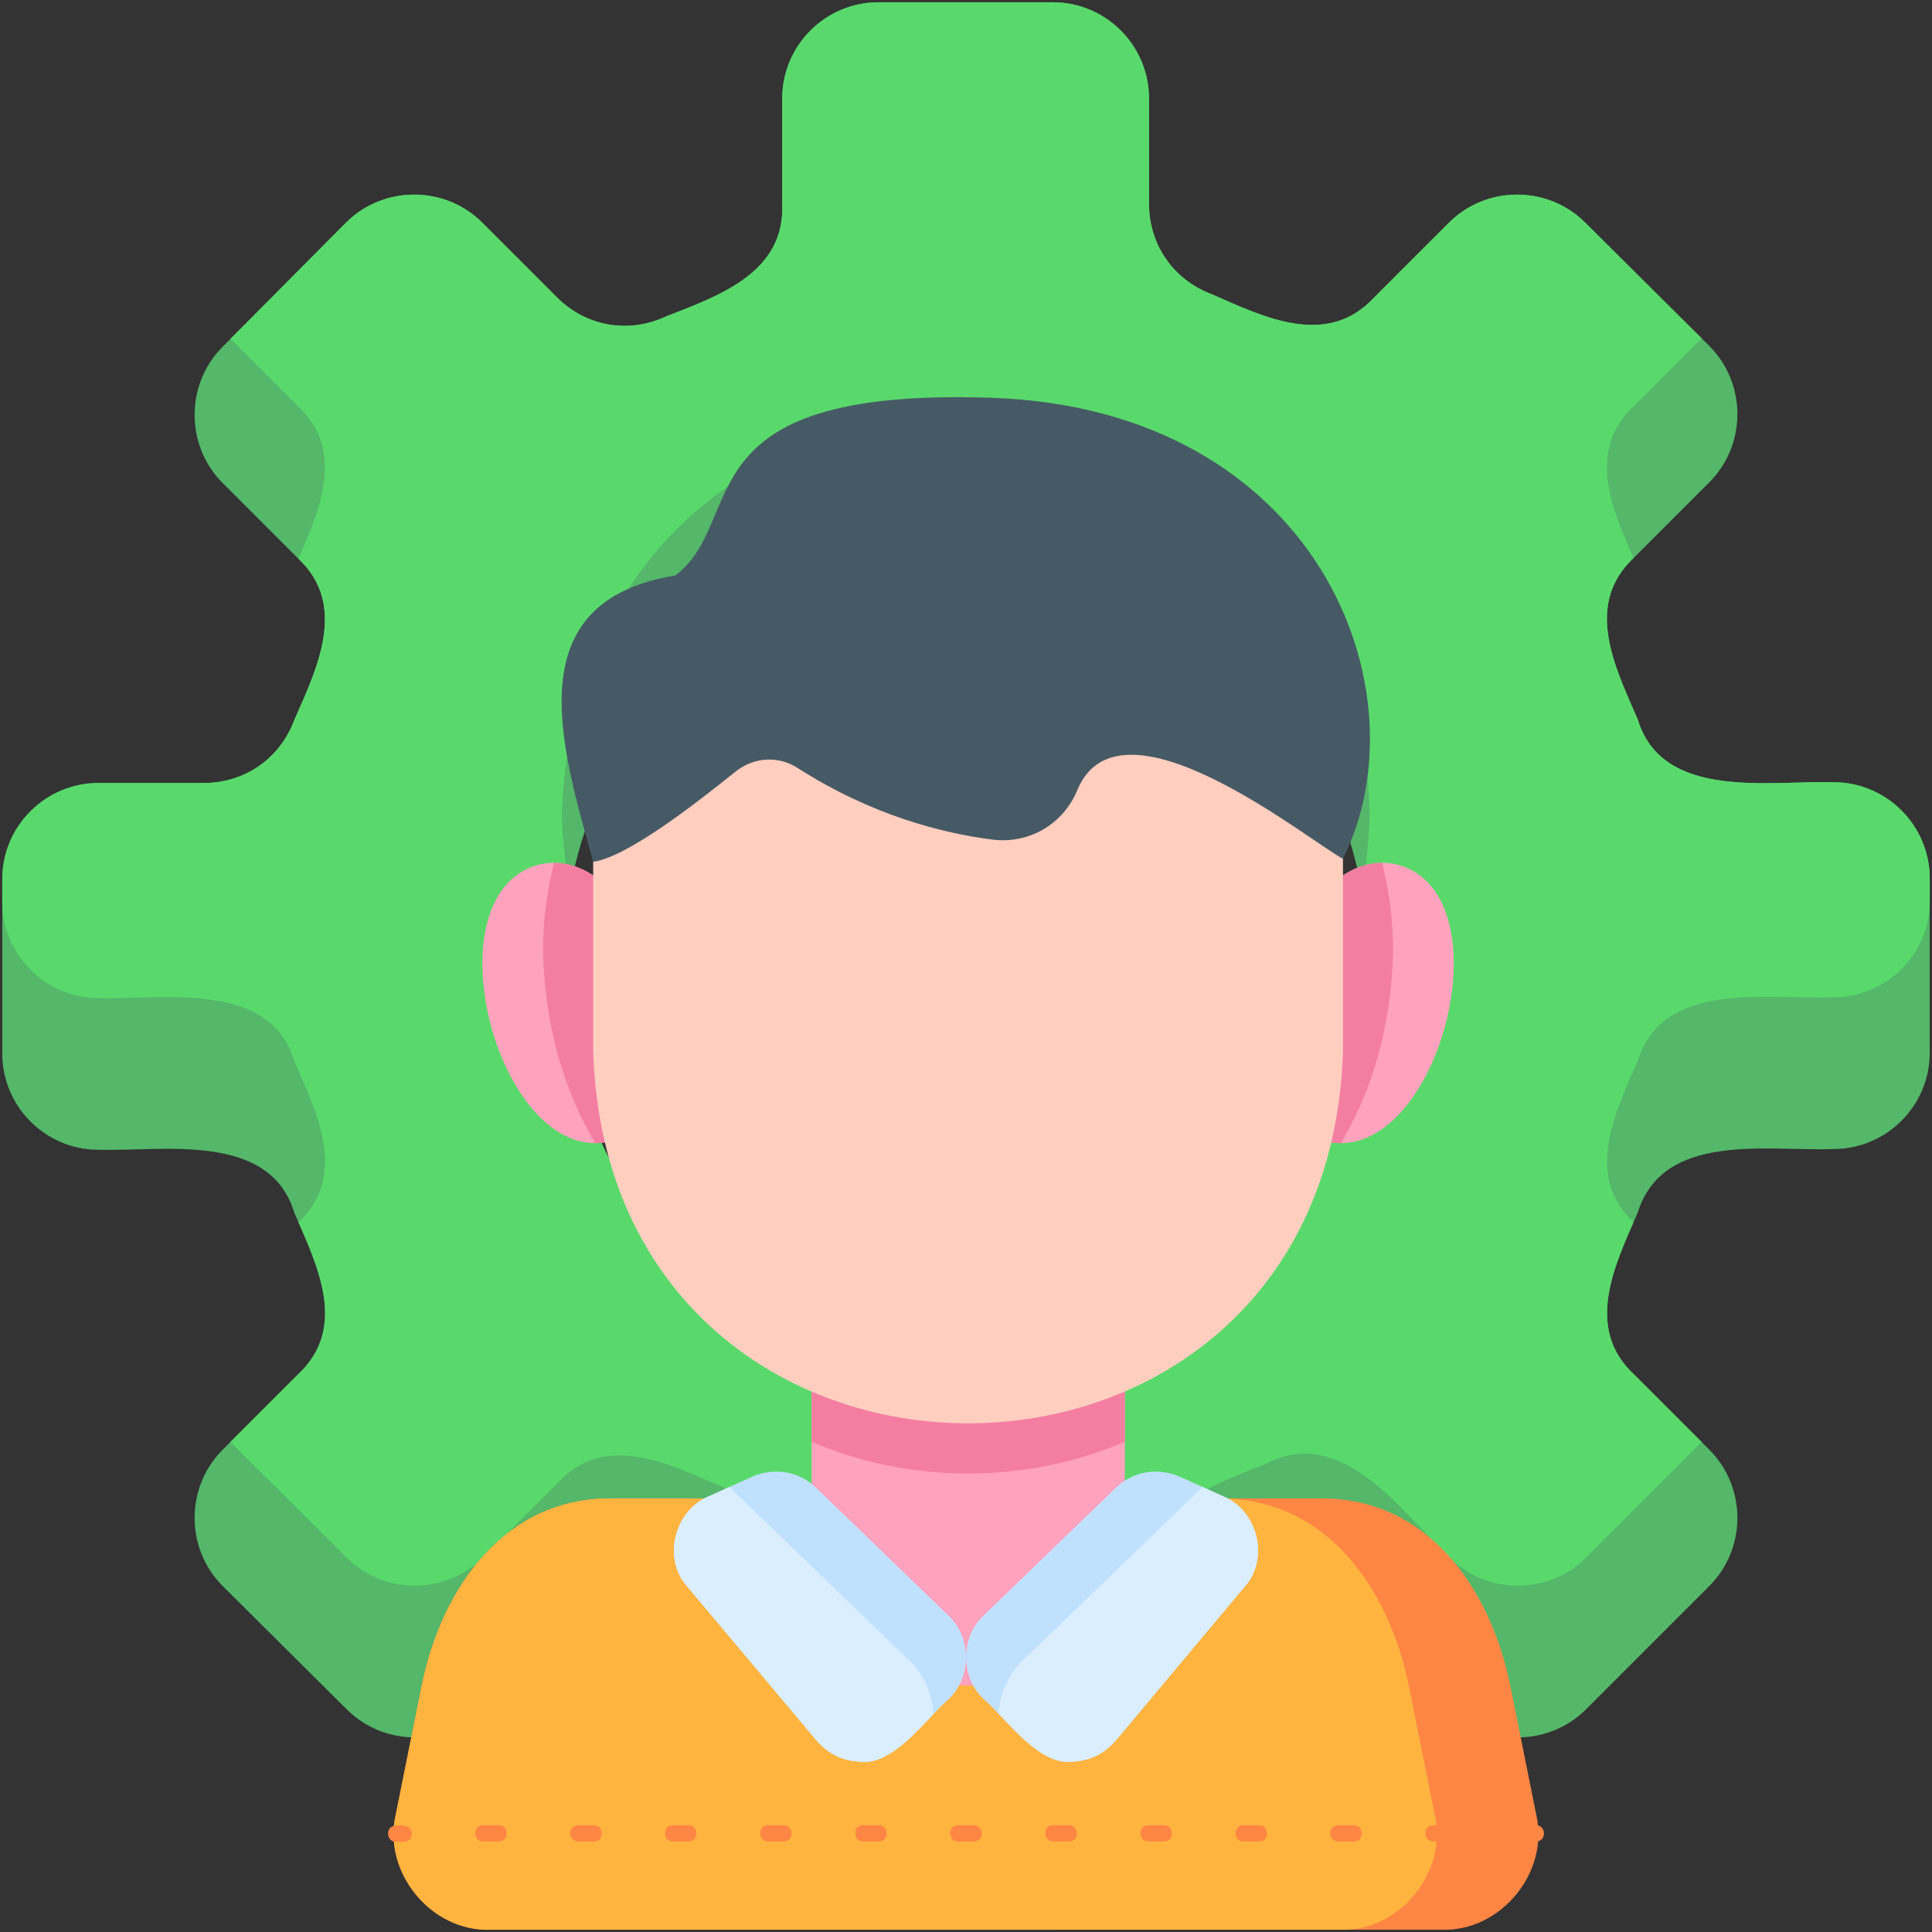
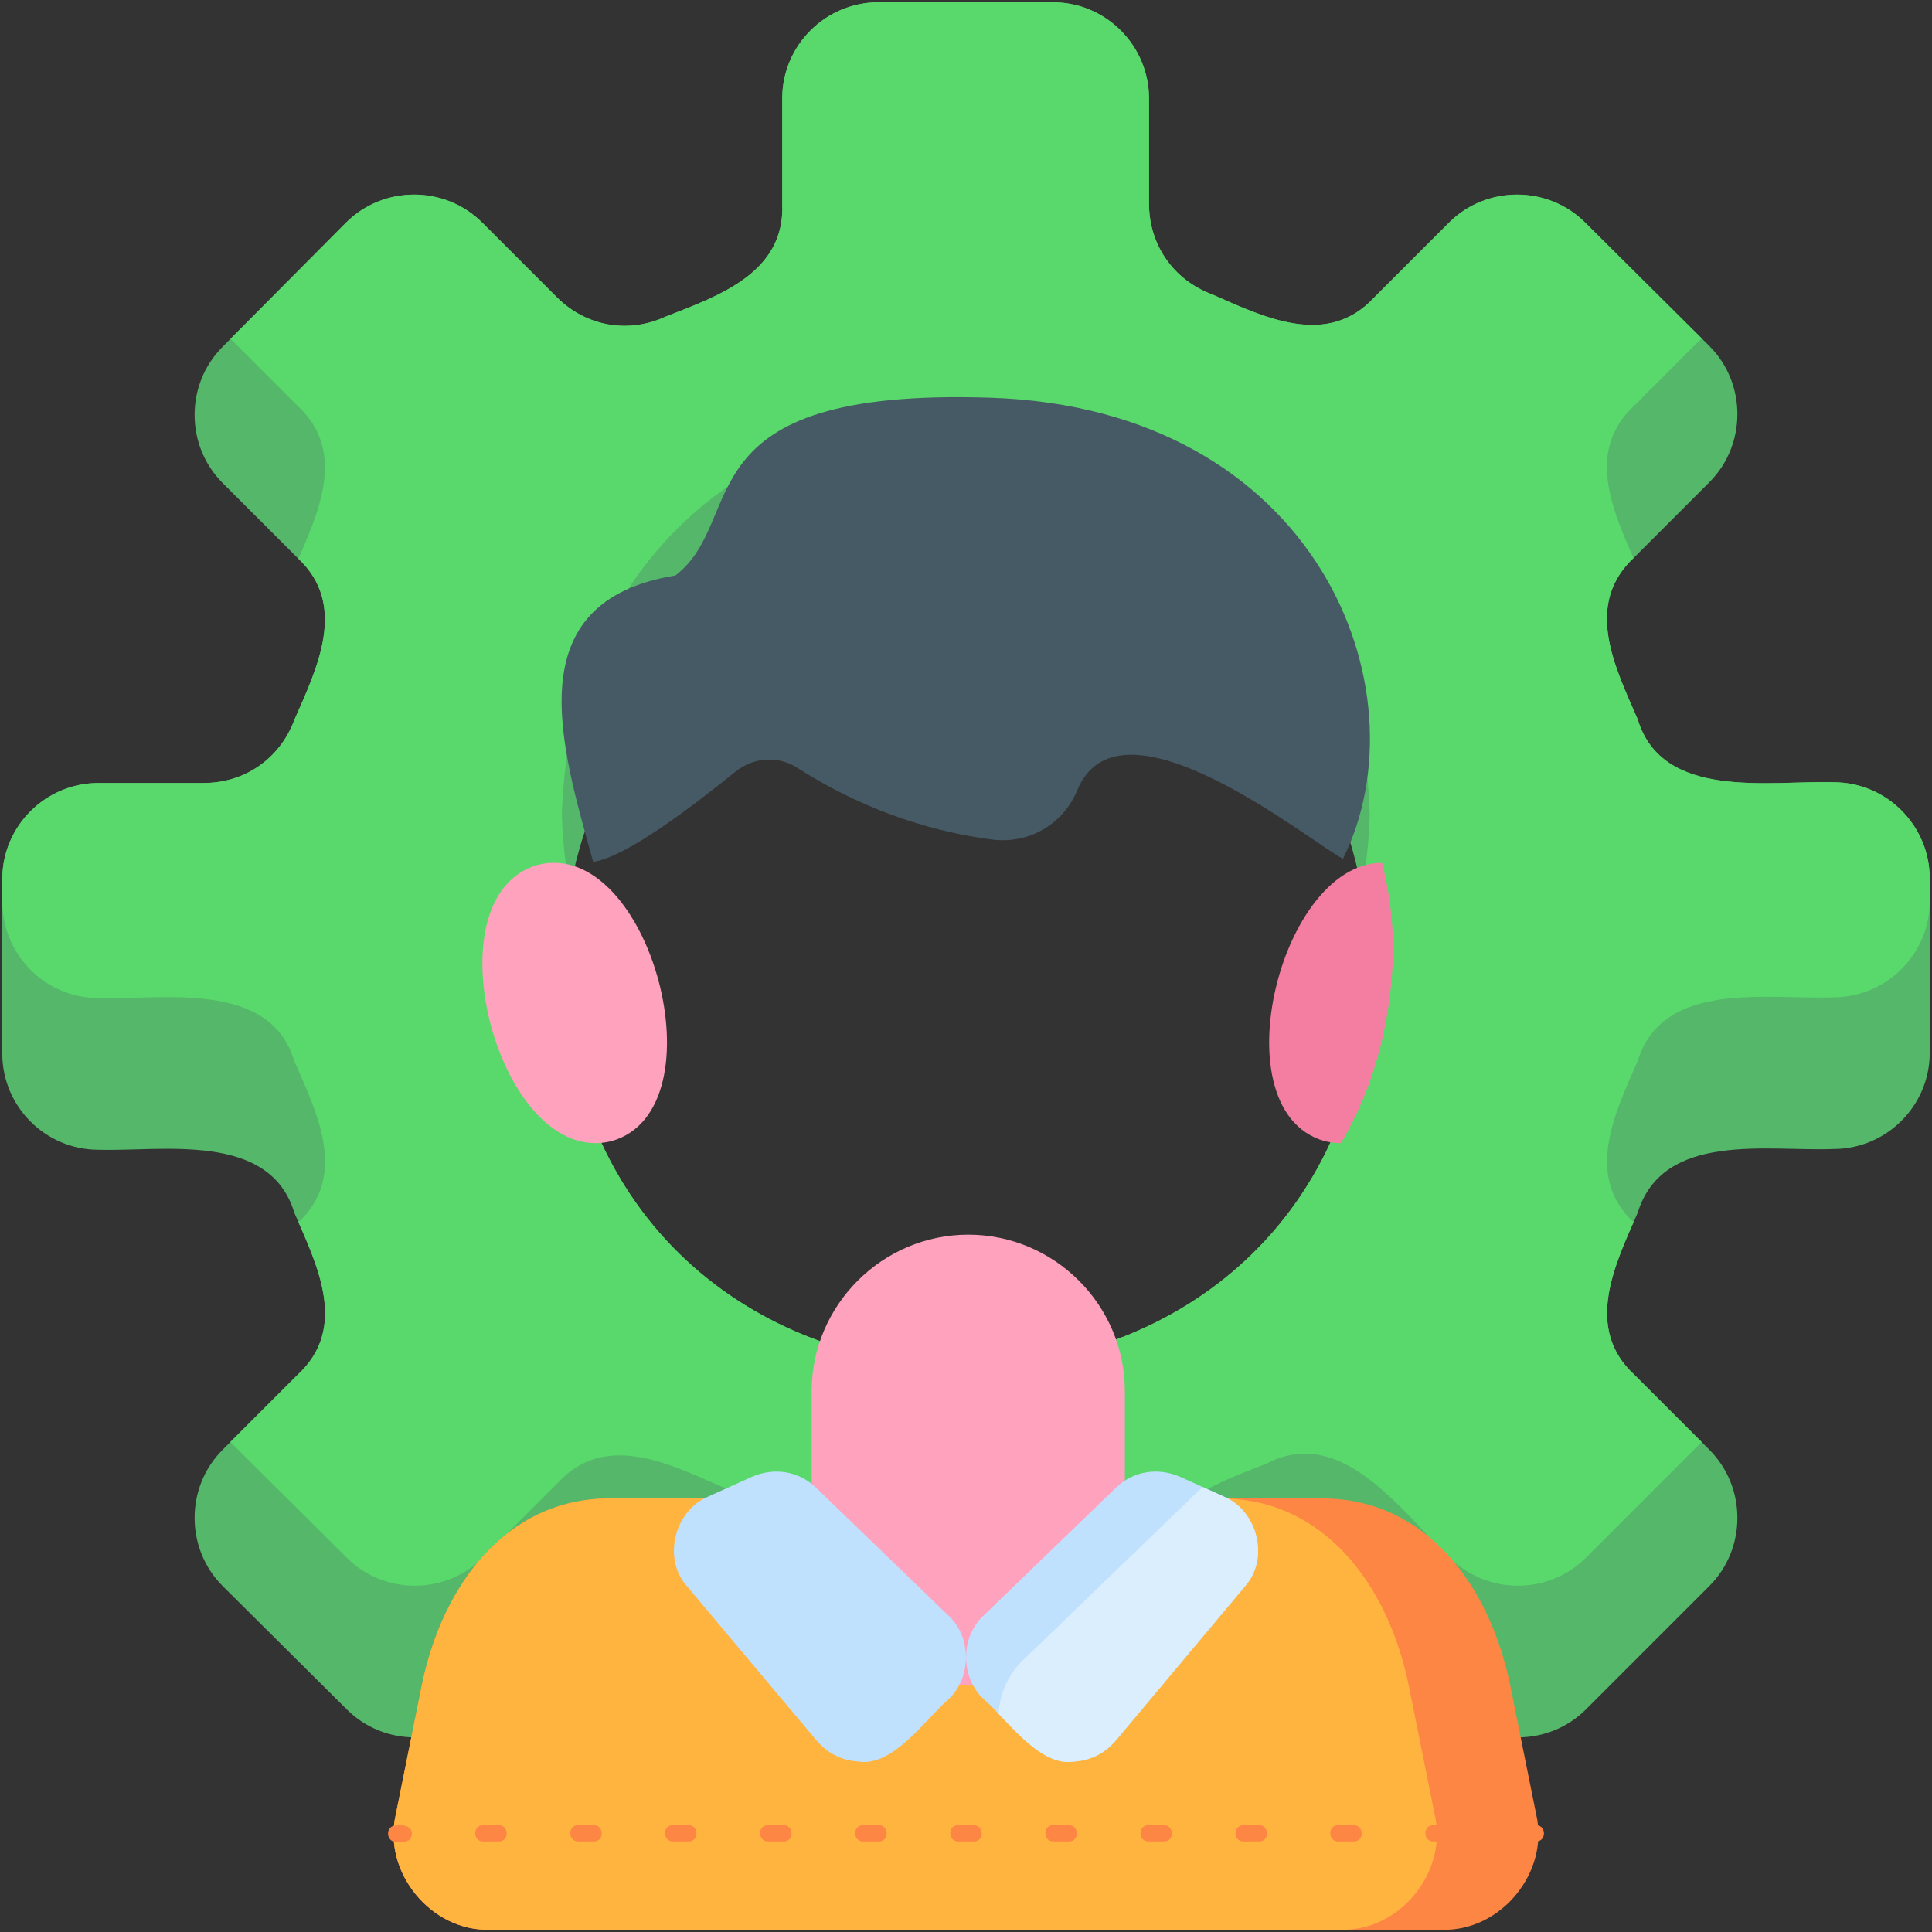
<svg xmlns="http://www.w3.org/2000/svg" id="Layer_1" enable-background="new 0 0 512 512" viewBox="0 0 512 512">
  <rect x="0" y="0" width="512" height="512" fill="#333333" stroke="none" />
  <clipPath id="SVGID_2_">
    <path id="SVGID_189_" d="m434 321.4c-6.1 13.9-14.3 30.6-.8 43 0 0 19.8 19.8 19.8 19.8 9.9 9.9 9.9 26.2 0 36.1l-32.7 32.7c-9.9 9.9-26.2 9.9-36.1 0-12.6-11.9-28.5-35.5-48.6-24.9-14.1 5.5-31.7 11.6-30.9 29.9v27.9c0 14.1-11.5 25.5-25.5 25.5h-46.2c-14.1 0-25.5-11.5-25.5-25.5v-27.9c0-10.9-6.5-20.2-16.7-24-13.9-6.1-30.6-14.3-43-.8 0 0-19.8 19.8-19.8 19.8-10 9.9-26.2 9.9-36.1 0l-32.9-32.7c-9.9-9.9-9.9-26.2 0-36.1l19.8-19.8c13.6-12.5 5.3-29-.8-43-6.5-21.6-35-16.2-51.9-16.7-14.1 0-25.5-11.5-25.5-25.5v-46.2c0-14.1 11.5-25.5 25.5-25.5h27.9c10.9 0 20.2-6.5 24-16.7 6.1-13.9 14.3-30.6.8-43 0 0-19.8-19.8-19.8-19.8-9.9-9.9-9.9-26.2 0-36.1l32.7-32.9c9.9-9.9 26.2-9.9 36.1 0l19.8 19.8c7.7 7.7 18.9 9.7 28.8 5.1 14.1-5.5 31.7-11.6 30.9-29.9v-27.9c0-14.1 11.5-25.5 25.5-25.5h46.2c14.1 0 25.5 11.5 25.5 25.5v27.9c0 10.9 6.5 20.2 16.7 24 13.9 6.1 30.5 14.3 43 .8 0 0 19.8-19.8 19.8-19.8 9.9-9.9 26.2-9.9 36.1 0l32.9 32.7c9.9 9.9 9.9 26.2 0 36.1l-19.8 19.8c-13.6 12.5-5.3 29 .8 43 6.5 21.6 35 16.2 51.9 16.7 14.1 0 25.5 11.5 25.5 25.5v46.2c0 14.1-11.5 25.5-25.5 25.5-17.3.7-45.2-4.8-51.9 16.9zm-71-65.4c-4.4-141.5-209.7-141.4-214.1 0 4.4 141.5 209.8 141.4 214.1 0z" />
  </clipPath>
  <clipPath id="SVGID_4_">
    <path id="SVGID_191_" d="m129.9 511.4h252.2c15.7.5 28.6-15.3 25-30.6l-6.8-33.8c-5.4-26.9-22.5-49.9-49.9-49.9-42.8 0-146 0-188.8 0-27.4 0-44.5 23-49.9 49.9l-6.8 33.8c-3.6 15.3 9.3 31.1 25 30.6z" />
  </clipPath>
  <clipPath id="SVGID_6_">
    <path id="SVGID_193_" d="m256.6 327.2c22.8 0 41.5 18.6 41.5 41.5v36.5c0 22.8-18.7 41.5-41.5 41.5s-41.5-18.7-41.5-41.5v-36.5c0-22.8 18.7-41.5 41.5-41.5z" />
  </clipPath>
  <clipPath id="SVGID_8_">
    <path id="SVGID_195_" d="m251.2 428-34.9-33.7c-4.6-4.5-11.2-5.5-17.1-2.9l-11.5 5.2c-8.9 3.7-12.2 16.3-5.7 23.7l34.1 40.6c2.9 3.5 6.6 5.6 11.2 5.9 9.3 1.7 18.1-11.4 24.1-16.5 6.2-5.9 6.1-16.6-.2-22.3z" />
  </clipPath>
  <clipPath id="SVGID_10_">
    <path id="SVGID_197_" d="m142.5 229.2c-29.5 8.4-10.1 80.7 19.6 73.2 29.5-8.4 10.1-80.7-19.6-73.2z" />
  </clipPath>
  <clipPath id="SVGID_12_">
    <path id="SVGID_199_" d="m260.8 428 34.9-33.7c4.6-4.5 11.2-5.5 17.1-2.9l11.5 5.2c8.9 3.7 12.2 16.3 5.7 23.7l-34 40.6c-2.9 3.5-6.6 5.6-11.2 5.9-9.3 1.7-18.1-11.4-24.1-16.5-6.3-5.9-6.2-16.6.1-22.3z" />
  </clipPath>
  <clipPath id="SVGID_14_">
    <path id="SVGID_201_" d="m370.6 229.2c29.5 8.4 10.1 80.7-19.6 73.2-29.5-8.4-10.1-80.7 19.6-73.2z" />
  </clipPath>
  <g>
    <g>
      <path clip-rule="evenodd" d="m434 321.4c-6.1 13.9-14.3 30.6-.8 43 0 0 19.8 19.8 19.8 19.8 9.9 9.9 9.9 26.2 0 36.1l-32.7 32.7c-9.9 9.9-26.2 9.9-36.1 0-12.6-11.9-28.5-35.5-48.6-24.9-14.1 5.5-31.7 11.6-30.9 29.9v27.9c0 14.1-11.5 25.5-25.5 25.5h-46.2c-14.1 0-25.5-11.5-25.5-25.5v-27.9c0-10.9-6.5-20.2-16.7-24-13.9-6.1-30.6-14.3-43-.8 0 0-19.8 19.8-19.8 19.8-10 9.9-26.2 9.9-36.1 0l-32.9-32.7c-9.9-9.9-9.9-26.2 0-36.1l19.8-19.8c13.6-12.5 5.3-29-.8-43-6.5-21.6-35-16.2-51.9-16.7-14.1 0-25.5-11.5-25.5-25.5v-46.2c0-14.1 11.5-25.5 25.5-25.5h27.9c10.9 0 20.2-6.5 24-16.7 6.1-13.9 14.3-30.6.8-43 0 0-19.8-19.8-19.8-19.8-9.9-9.9-9.9-26.2 0-36.1l32.7-32.9c9.9-9.9 26.2-9.9 36.1 0l19.8 19.8c7.7 7.7 18.9 9.7 28.8 5.1 14.1-5.5 31.7-11.6 30.9-29.9v-27.9c0-14.1 11.5-25.5 25.5-25.5h46.2c14.1 0 25.5 11.5 25.5 25.5v27.9c0 10.9 6.5 20.2 16.7 24 13.9 6.1 30.5 14.3 43 .8 0 0 19.8-19.8 19.8-19.8 9.9-9.9 26.2-9.9 36.1 0l32.9 32.7c9.9 9.9 9.9 26.2 0 36.1l-19.8 19.8c-13.6 12.5-5.3 29 .8 43 6.5 21.6 35 16.2 51.9 16.7 14.1 0 25.5 11.5 25.5 25.5v46.2c0 14.1-11.5 25.5-25.5 25.5-17.3.7-45.2-4.8-51.9 16.9zm-71-65.4c-4.4-141.5-209.7-141.4-214.1 0 4.4 141.5 209.8 141.4 214.1 0z" fill="#54b76a" fill-rule="evenodd" />
    </g>
    <g>
      <g clip-path="url(#SVGID_2_)">
        <g>
          <path clip-rule="evenodd" d="m434 281.2c-6.1 13.9-14.3 30.6-.8 43 0 0 19.8 19.8 19.8 19.8 9.9 10 9.9 26.2 0 36.1l-32.7 32.7c-9.9 9.9-26.2 9.9-36.1 0-12.6-11.9-28.5-35.5-48.6-24.9-14.1 5.5-31.7 11.6-30.9 29.9v27.9c0 14.1-11.5 25.5-25.5 25.5h-46.2c-14.1 0-25.5-11.5-25.5-25.5v-27.9c0-10.9-6.5-20.2-16.7-24-13.9-6.1-30.6-14.3-43-.8 0 0-19.8 19.8-19.8 19.8-10 9.9-26.2 9.9-36.1 0l-32.9-32.7c-9.9-9.9-9.9-26.2 0-36.1l19.8-19.8c13.6-12.5 5.3-29-.8-43-6.5-21.6-35-16.2-51.9-16.7-14.1 0-25.5-11.5-25.5-25.6v-46.2c0-14.1 11.5-25.5 25.5-25.5h27.9c10.9 0 20.2-6.5 24-16.7 6.1-13.9 14.3-30.6.8-43 0 0-19.8-19.8-19.8-19.8-9.9-9.9-9.9-26.2 0-36.1l32.7-32.7c9.9-9.9 26.2-9.9 36.1 0l19.8 19.8c7.7 7.7 18.9 9.7 28.8 5.1 14.1-5.5 31.7-11.6 30.9-29.9v-27.9c0-14.1 11.5-25.5 25.5-25.5h46.2c14.1 0 25.5 11.5 25.5 25.5v27.9c0 10.9 6.5 20.2 16.7 24 13.9 6.1 30.5 14.3 43 .8 0 0 19.8-19.8 19.8-19.8 9.9-9.9 26.2-9.9 36.1 0l32.9 32.6c9.9 9.9 9.9 26.2 0 36.1l-19.8 19.8c-13.6 12.5-5.3 29 .8 43 6.5 21.6 35 16.2 51.9 16.7 14.1 0 25.5 11.5 25.5 25.5v46.2c0 14.1-11.5 25.5-25.5 25.5-17.3.7-45.2-4.8-51.9 16.9zm-71-65.4c-4.4-141.5-209.7-141.4-214.1 0 4.4 141.5 209.8 141.4 214.1 0z" fill="#59d96c" fill-rule="evenodd" />
        </g>
      </g>
    </g>
    <g>
      <path clip-rule="evenodd" d="m129.9 511.4h252.2c15.7.5 28.6-15.3 25-30.6l-6.8-33.8c-5.4-26.9-22.5-49.9-49.9-49.9-42.8 0-146 0-188.8 0-27.4 0-44.5 23-49.9 49.9l-6.8 33.8c-3.6 15.3 9.3 31.1 25 30.6z" fill="#fd8644" fill-rule="evenodd" />
    </g>
    <g>
      <g clip-path="url(#SVGID_4_)">
        <g>
          <path clip-rule="evenodd" d="m103 511.4h252.2c15.7.5 28.6-15.3 25-30.6l-6.8-33.8c-5.4-26.9-22.5-49.9-49.9-49.9-42.8 0-146 0-188.8 0-27.4 0-44.5 23-49.9 49.9l-6.8 33.8c-3.7 15.3 9.3 31.1 25 30.6z" fill="#ffb43f" fill-rule="evenodd" />
        </g>
      </g>
    </g>
    <g>
      <path clip-rule="evenodd" d="m256.6 327.2c22.8 0 41.5 18.6 41.5 41.5v36.5c0 22.8-18.7 41.5-41.5 41.5s-41.5-18.7-41.5-41.5v-36.5c0-22.8 18.7-41.5 41.5-41.5z" fill="#ffa2bd" fill-rule="evenodd" />
    </g>
    <g>
      <g clip-path="url(#SVGID_6_)">
        <g>
-           <path clip-rule="evenodd" d="m256.6 140c-54.6 0-99.4 44.7-99.4 99.3v52.8c4.3 131.2 194.4 131.2 198.7 0v-52.8c0-54.6-44.7-99.3-99.3-99.3z" fill="#f37ea2" fill-rule="evenodd" />
-         </g>
+           </g>
      </g>
    </g>
    <g>
      <path clip-rule="evenodd" d="m251.2 428-34.9-33.7c-4.6-4.5-11.2-5.5-17.1-2.9l-11.5 5.2c-8.9 3.7-12.2 16.3-5.7 23.7l34.1 40.6c2.9 3.5 6.6 5.6 11.2 5.9 9.3 1.7 18.1-11.4 24.1-16.5 6.2-5.9 6.1-16.6-.2-22.3z" fill="#c0e1fe" fill-rule="evenodd" />
    </g>
    <g>
      <g clip-path="url(#SVGID_8_)">
        <g>
-           <path clip-rule="evenodd" d="m240.7 439.8-48.8-47.1c-6.5-6.3-15.7-7.7-23.9-4l-16 7.3c-12.5 5.2-17 22.8-8 33.1l47.6 56.7c4.1 4.9 9.3 7.8 15.6 8.2 13.1 2.3 25.2-16 33.7-23.1 8.8-8.2 8.6-23.1-.2-31.1z" fill="#daeefe" fill-rule="evenodd" />
-         </g>
+           </g>
      </g>
    </g>
    <g>
      <path clip-rule="evenodd" d="m142.5 229.2c-29.5 8.4-10.1 80.7 19.6 73.2 29.5-8.4 10.1-80.7-19.6-73.2z" fill="#ffa2bd" fill-rule="evenodd" />
    </g>
    <g>
      <g clip-path="url(#SVGID_10_)">
        <g>
-           <path clip-rule="evenodd" d="m245.8 155.6c-55-2.6-102 41.6-101.9 96.8 3.7 128.6 195 128.6 198.7 0 .1-53.2-43.5-96.8-96.8-96.8z" fill="#f37ea2" fill-rule="evenodd" />
-         </g>
+           </g>
      </g>
    </g>
    <g>
      <path clip-rule="evenodd" d="m260.8 428 34.9-33.7c4.6-4.5 11.2-5.5 17.1-2.9l11.5 5.2c8.9 3.7 12.2 16.3 5.7 23.7l-34 40.6c-2.9 3.5-6.6 5.6-11.2 5.9-9.3 1.7-18.1-11.4-24.1-16.5-6.3-5.9-6.2-16.6.1-22.3z" fill="#c0e1fe" fill-rule="evenodd" />
    </g>
    <g>
      <g clip-path="url(#SVGID_12_)">
        <g>
          <path clip-rule="evenodd" d="m271.3 439.8 48.8-47.1c6.5-6.3 15.7-7.7 23.9-4l16 7.3c12.5 5.2 17 22.8 8 33.1l-47.6 56.7c-4.1 4.9-9.3 7.8-15.6 8.2-13.1 2.3-25.2-16-33.8-23.1-8.7-8.2-8.5-23.1.3-31.1z" fill="#daeefe" fill-rule="evenodd" />
        </g>
      </g>
    </g>
    <g>
-       <path clip-rule="evenodd" d="m370.6 229.2c29.5 8.4 10.1 80.7-19.6 73.2-29.5-8.4-10.1-80.7 19.6-73.2z" fill="#ffa2bd" fill-rule="evenodd" />
-     </g>
+       </g>
    <g>
      <g clip-path="url(#SVGID_14_)">
        <g>
          <path clip-rule="evenodd" d="m267.3 155.6c55-2.6 102 41.6 101.9 96.8-3.7 128.6-195 128.6-198.7 0 0-53.2 43.6-96.8 96.8-96.8z" fill="#f37ea2" fill-rule="evenodd" />
        </g>
      </g>
    </g>
    <g>
-       <path clip-rule="evenodd" d="m256.6 126.7c-54.6 0-99.4 44.7-99.4 99.3v52.8c4.3 131.2 194.4 131.2 198.7 0v-52.8c0-54.6-44.7-99.3-99.3-99.3z" fill="#ffcebf" fill-rule="evenodd" />
-     </g>
+       </g>
    <g>
      <path clip-rule="evenodd" d="m262.4 105.4c-82.6-2.7-63.9 32.2-83.4 47.1-42.4 6.9-30.3 45.2-21.8 75.9 9-1.3 26.9-15.2 37.7-23.9 4.9-3.9 11.4-4.3 16.6-.9 19.4 12.4 38.1 17.2 51.5 18.9 9.7 1.2 18.7-4 22.5-13.1 11.3-27.4 61.5 13.5 70.4 18.2 22.2-44.6-6.8-119.4-93.5-122.2z" fill="#465a65" fill-rule="evenodd" />
    </g>
    <g>
      <path clip-rule="evenodd" d="m104.9 483.8c-2.8 0-2.7 4.3 0 4.3 1.2 0 3.4.3 4-1.1 1.2-2.9-2-3.6-4-3.2zm302.2 4.2c2.8 0 2.7-4.3 0-4.3-1.2 0-3.4-.3-4 1.1-1.2 2.9 2 3.5 4 3.2zm-23.1 0c2.8 0 2.7-4.3 0-4.3h-4.2c-2.8 0-2.7 4.3 0 4.3zm-25.2 0c2.8 0 2.7-4.3 0-4.3h-4.2c-2.8 0-2.7 4.3 0 4.3zm-25.1 0c2.8 0 2.7-4.3 0-4.3h-4.2c-2.8 0-2.7 4.3 0 4.3zm-25.2 0c2.8 0 2.7-4.3 0-4.3h-4.2c-2.8 0-2.7 4.3 0 4.3zm-25.2 0c2.8 0 2.7-4.3 0-4.3h-4.2c-2.8 0-2.7 4.3 0 4.3zm-25.2 0c2.8 0 2.7-4.3 0-4.3h-4.2c-2.8 0-2.7 4.3 0 4.3zm-25.2 0c2.8 0 2.7-4.3 0-4.3h-4.2c-2.8 0-2.7 4.3 0 4.3zm-25.2 0c2.8 0 2.7-4.3 0-4.3h-4.2c-2.8 0-2.7 4.3 0 4.3zm-25.2 0c2.8 0 2.7-4.3 0-4.3h-4.2c-2.8 0-2.7 4.3 0 4.3zm-25.1 0c2.8 0 2.7-4.3 0-4.3h-4.2c-2.8 0-2.7 4.3 0 4.3zm-25.2 0c2.8 0 2.7-4.3 0-4.3h-4.2c-2.8 0-2.7 4.3 0 4.3z" fill="#fd8644" fill-rule="evenodd" />
    </g>
  </g>
</svg>